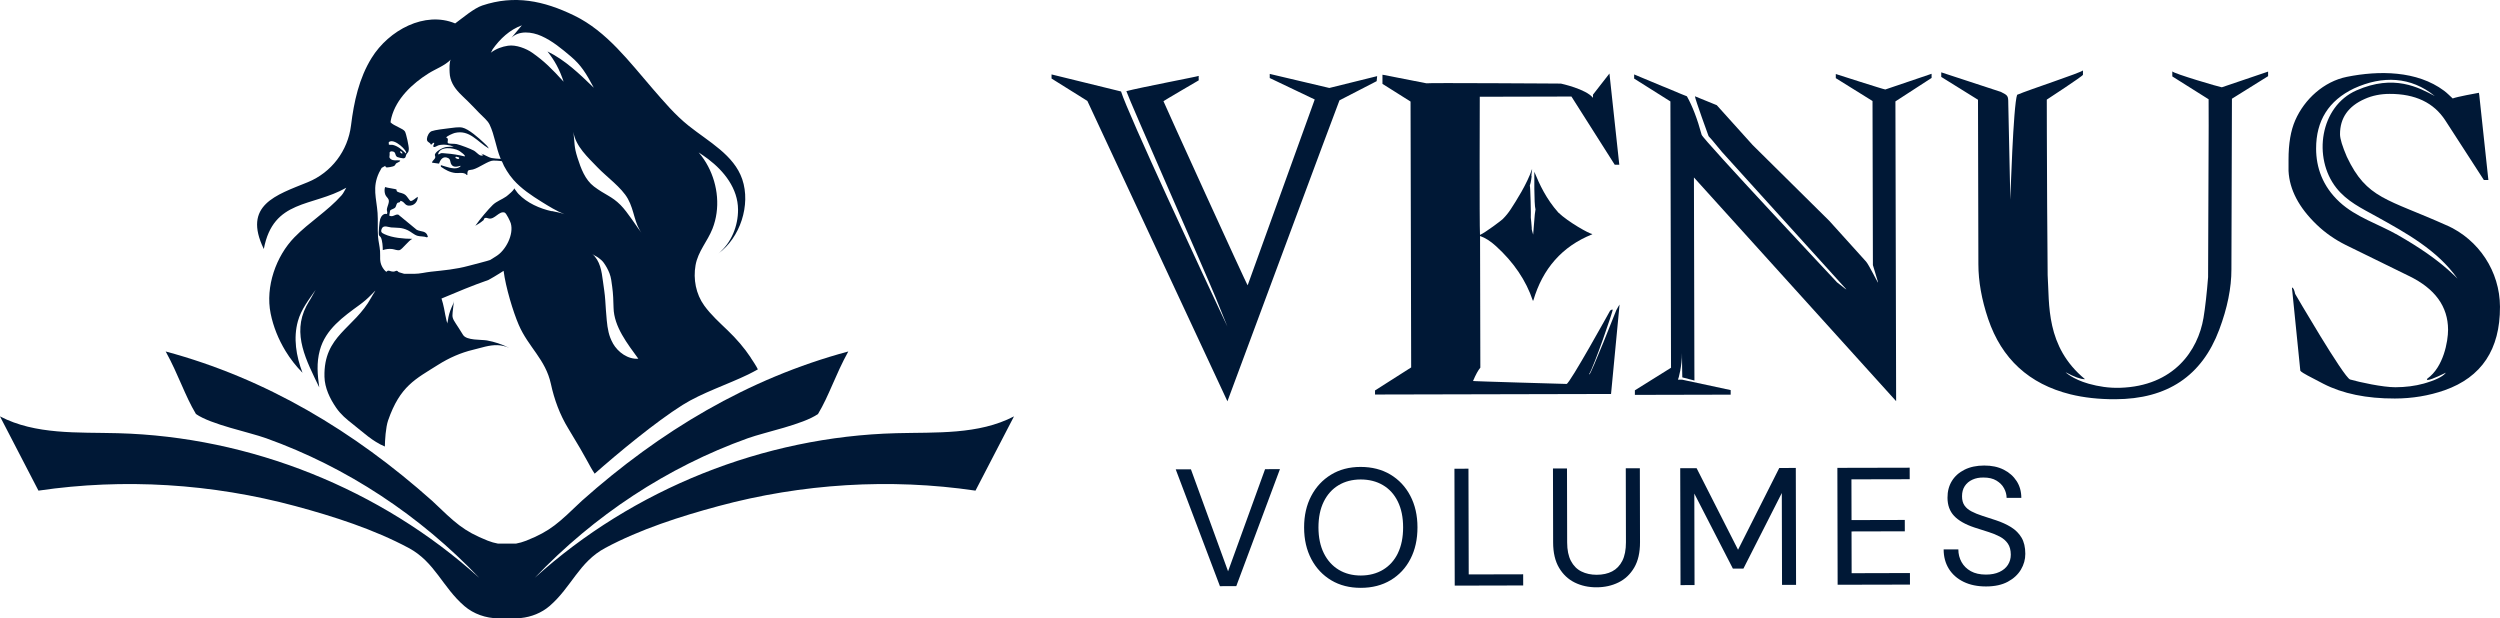
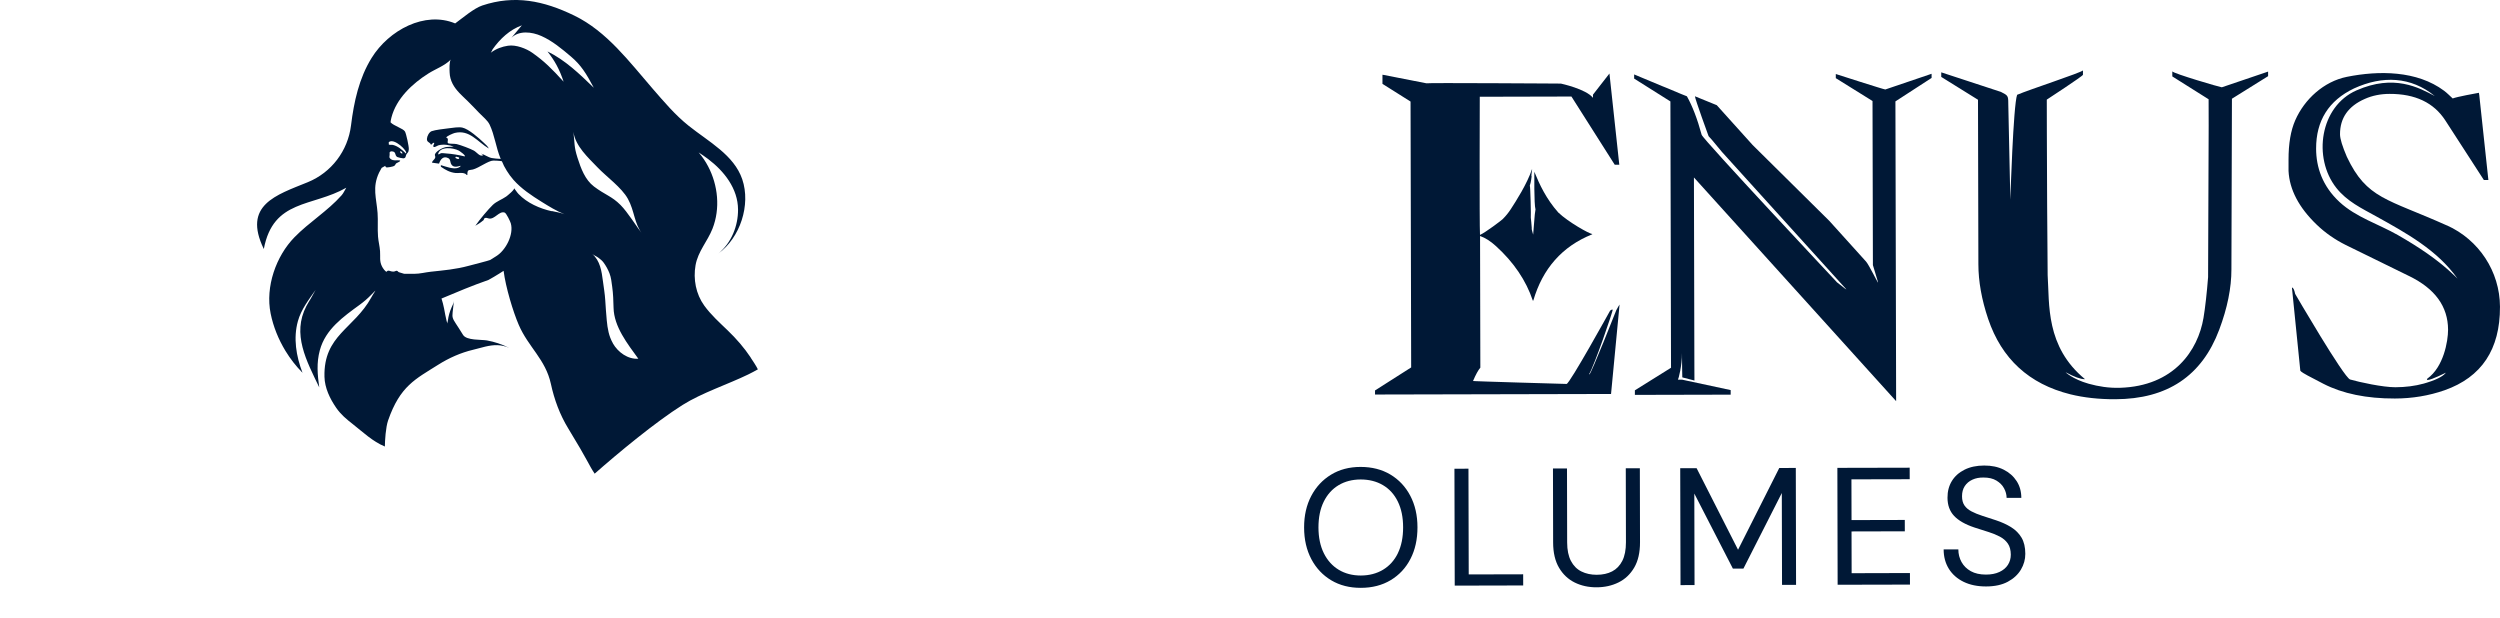
<svg xmlns="http://www.w3.org/2000/svg" viewBox="0 0 776.95 192.18" data-name="Layer 2" id="Layer_2">
  <defs>
    <style>
      .cls-1 {
        fill: #001836;
      }
    </style>
  </defs>
  <g data-name="Layer 1" id="Layer_1-2">
    <g>
      <g>
-         <path d="M278.5,134.63c-41.17,1.08-81.76,17.33-112.31,44.95,18.39-19.31,41.09-34.38,66.21-43.38,5.44-1.95,17.07-4.24,21.82-7.53,3.48-5.8,5.32-11.99,9.41-19.44-31.28,8.42-58.56,24.83-82.76,46.37-7.24,6.87-9.59,9.35-17.32,12.43-1.06.42-2.14.72-3.22.92h-5.54c-1.09-.2-2.16-.5-3.22-.92-7.73-3.08-10.08-5.55-17.32-12.43-24.2-21.54-51.48-37.95-82.76-46.37,4.09,7.45,5.93,13.64,9.41,19.44,4.75,3.29,16.38,5.58,21.82,7.53,25.12,9,47.83,24.07,66.21,43.38-30.55-27.62-71.14-43.86-112.31-44.95-12.45-.33-25.59.54-36.63-5.23,3.99,7.69,7.98,15.39,11.96,23.08,26.57-3.91,53.93-2.18,79.85,4.8,11.83,3.19,24.4,7.22,35.22,13.02,8.16,4.38,10.49,12.2,17.32,18.06,2.88,2.47,6.65,3.75,10.44,3.81v-.03h5.54v.03c.21,0,.41-.02.62-.03h.95v-.07c3.25-.34,6.39-1.58,8.88-3.71,6.83-5.87,9.16-13.69,17.32-18.06,10.82-5.8,23.38-9.83,35.22-13.02,25.92-6.99,53.28-8.71,79.85-4.8,3.99-7.69,7.98-15.39,11.97-23.08-11.04,5.76-24.18,4.9-36.63,5.23Z" class="cls-1" />
-         <path d="M118.36,73.78c.48.92.61,2.89.6,3.94.94-.3,1.91-.45,2.91-.33.72.08,1.66.54,2.34.33.83-.26,2.83-3.05,3.94-3.49-2.72-.03-6.15-.29-8.63-1.44-.92-.43-1.34-.7-.83-1.81.52-1.11,2.06-.37,2.86-.3,2.06.16,3.23-.06,5.23.9.97.46,1.92,1.4,2.95,1.7.92.26,2.03.12,2.97.49l.28-.18c-.48-2.02-2.06-1.46-3.46-2.17l-5.72-4.71c-1.06-.24-1.65.92-2.83.29l.27-1.57c.36-.4,1.24-.54,1.55-.89.36-.4.36-1.1.68-1.43.3-.31.9,0,.95-.7,1.34.21,1.28,1.43,2.62,1.5,1.65.09,2.76-1.15,2.82-2.75-.6.24-1.62,1.44-2.31,1.28-.24-.06-1.05-1.45-1.51-1.81-.97-.77-1.77-.62-2.52-1.04-.37-.2-.26-.65-.29-.68-.2-.2-3.03-.54-3.56-.78-.24.74-.2,1.68.09,2.4.25.61.77.92,1,1.48.37.89-.45,2.08-.53,3.13-.04.47.29.88.03,1.37-1.07-.28-1.81.66-2.11,1.59-.22.69-.59,4.41-.37,4.99.08.21.42.41.57.7Z" class="cls-1" />
        <path d="M233.31,111.12c-2.05-3.07-4.46-5.84-7.12-8.4-2.56-2.47-5.24-4.86-7.33-7.76-2.58-3.57-3.46-8.21-2.7-12.52.76-4.33,3.7-7.39,5.27-11.37,2.46-6.26,1.74-13.5-1.38-19.4-.78-1.48-1.72-2.88-2.81-4.16-.04-.05-.09-.1-.13-.15,1.01.67,2.01,1.34,2.97,2.07,4.96,3.76,9.25,9.16,9.29,15.69.03,5.13-2.08,10.37-6.1,13.65,6.7-4.82,10.14-15.06,7.4-23.08-2.58-7.53-10.41-11.63-16.63-16.59-4.27-3.41-7.64-7.44-11.22-11.55-7.19-8.29-14.22-17.79-24.33-22.7-9.58-4.66-18.6-6.48-28.61-3.14-2.61.87-6.09,3.87-8.42,5.57-9.41-3.92-20.6,2.06-25.97,10.73-3.89,6.28-5.49,13.57-6.4,20.97-.97,7.89-6.08,14.64-13.43,17.64-9.84,4.02-20.32,7.06-13.67,20.77,2.92-15.56,15.08-13.01,25.63-19.05-.5.78-.84,1.67-1.46,2.36-4.37,4.92-10.06,8.33-14.65,13.04-5.72,5.87-9.08,15.35-7.4,23.69.83,4.11,2.43,8.03,4.6,11.61,1.5,2.47,3.28,4.76,5.31,6.81-2-5.21-2.89-10.78-1.44-16.03,1-3.64,3.39-6.71,5.51-9.72-.43.77-1.31,2.36-1.51,2.7-.39.66-.96,1.55-1.35,2.3-4.56,8.75.02,16.99,3.99,25.3-.55-3.96-.89-7.6.18-11.55,1.76-6.53,7.25-10.38,12.43-14.16,1.24-.9,2.4-1.91,3.47-3l1.34-1.36c.05.1-.63.97-1.27,2.16-5.34,9.7-14.83,11.69-14.53,24.59.08,3.49,1.7,6.83,3.65,9.66,1.44,2.08,3.15,3.51,5.13,5.05,3.16,2.48,6.19,5.42,9.99,6.98.02-1.85.26-5.96,1.01-8.12,3.73-10.73,8.52-12.84,15.54-17.28,3.37-2.13,7.04-3.76,10.91-4.68,2.44-.58,4.97-1.51,7.54-1.42,1.26.04,2.5.35,3.65.85-1.12-.56-2.28-1.05-3.47-1.44-1.13-.37-2.28-.67-3.45-.88-1.72-.31-6.34.07-7.44-1.73-4.04-6.64-3.48-3.89-2.83-10.5-.06.62-.47,1.38-.72,1.95-.58,1.31-.98,2.69-1.16,4.11-.03.25-.2.75-.09.99-.12-.27-.22-.53-.29-.81-.31-1.3-.56-2.62-.8-3.94-.21-1.05-.47-2.08-.8-3.09,4.83-2.04,9.7-4.08,14.58-5.77.55-.3,1.09-.61,1.62-.92.06-.03.11-.07.17-.1.45-.26.89-.53,1.33-.81.03-.02.06-.04.09-.05.49-.3.97-.61,1.46-.93.02-.01.03-.02.05-.03.65,5.11,2.95,12.72,4.7,16.77,2.98,6.93,8.33,10.73,9.99,18.34,1.06,4.89,2.79,9.61,5.4,13.87,6.35,10.4,6.28,11.17,8.21,14.06,7.18-6.34,18.94-16.09,27.33-21.36,5.99-3.77,14.06-6.4,20.4-9.48,1.26-.61,1.9-.99,2.99-1.58-.37-.85-1.73-2.9-2.25-3.67ZM122.12,45.04c-.36-.09-.9.06-1.28-.11-.01-.24-.02-.48-.03-.73,1.62-1.53,6.12,2.89,5.34,3.5-1.13-1.1-2.45-2.28-4.03-2.66ZM125.08,47.6c0,.06-.07.11-.13.11s-.12-.02-.18-.04c-.22-.1-.44-.31-.39-.55.09-.47.6.23.67.36.02.04.04.08.03.12ZM171.46,65.64c-3.72-.82-7.63-2.55-10.3-5.34-.53-.55-.93-1.25-1.41-1.84.34.41-2.11,2.39-2.41,2.6-1.35.95-2.98,1.47-4.19,2.62-1.39,1.34-4.01,4.44-5.43,6.49.75-.44,1.5-.87,2.64-1.82-.1-.32.25-.62.58-.65.33-.02.65.13.98.2,1.83.39,3.22-2.47,4.93-1.83.51.19,1.72,2.73,1.89,3.32,1,3.46-1.56,8.44-4.57,10.25-.65.39-1.22.76-1.83,1.15-.29.18-5.72,1.56-6.65,1.81-4.12,1.12-7.63,1.39-11.84,1.85-1.74.19-3.29.64-5.14.65-1.05,0-2.09-.01-3.14-.02-.79-.25-1.45-.46-1.59-.48-.22-.03-.33-.4-.67-.45-.24-.03-.58.22-.92.25-.77.07-1.09-.24-1.64-.29-.43-.04-.52.35-.61.34-.45-.05-1.14-1.12-1.36-1.52-.94-1.73-.53-3.07-.67-4.89-.11-1.54-.51-2.99-.63-4.51-.19-2.42.04-4.89-.14-7.35-.35-4.66-1.71-7.91.47-12.54.14-.3.47-.92.8-1.47.33-.19.66-.37.98-.55.04-.02.07-.06.11-.09.06.18.14.37.28.45.31.18,2.16-.2,2.49-.4.39-.24.42-.6.67-.82.1-.09,2.01-.86.86-.94-.88-.07-1.71.21-2.56-.37-.19-.13-.33-.34-.43-.58.09-.55.1-1.08.07-1.52.13-.2.33-.32.6-.32,1.6.04.85,1.24,1.79,1.77.23.13,1.6.43,1.87.41.89-.07.67-.75.95-1.23.39-.67.67-.46.76-1.61.06-.81-.8-4.8-1.19-5.49-.54-.96-3.48-1.75-4.49-2.87.03-.4.12-.86.27-1.46,1.51-5.89,6.48-10.56,11.47-13.7,2.34-1.48,5.02-2.36,7.02-4.36-.56.56-.43,3.22-.4,3.99.04,1.27.35,2.42.92,3.54,1.1,2.15,2.97,3.71,4.66,5.37,1.24,1.22,2.45,2.47,3.64,3.73,1.05,1.11,2.58,2.27,3.22,3.62,1.55,3.26,1.96,7.06,3.35,10.42.03.07.07.15.1.22-1.03-.05-2.12-.14-2.8-.27-1.21-.24-2.16-1.07-3.34-1.38l.7.48c-.98.67-1.98-.89-2.9-1.4-1.11-.61-4.09-1.73-5.34-2.03-.72-.17-2.27-.03-2.68-.27-.48-.29.43-1.48-.54-1.72-.17-.42,2.15-1.36,2.58-1.47,4.65-1.14,7.06,2.76,10.61,4.83-.28-.66-.98-1.25-1.51-1.75-1.5-1.44-4.74-4.32-6.71-4.75-1.15-.25-3.05.07-4.26.22-1.22.15-4.26.5-5.28.89-.81.31-1.43,1.56-1.47,2.38-.06,1.18.89.91,1.26,1.85.15.03.63-.82,1.02-.58.02.46-.56.85-.19,1.25.38.18,1.13-.4,1.53-.51,1.51-.39,3.29-.14,4.72.41l-2.13.1c-1.12.07-3.34,1.26-3.72,2.3-.12.34.22.6.07,1.09-.16.51-.92.89-.98,1.5l2.19.3c.41-1.34,1.33-2.47,2.83-1.72.79.39.56,1.22.96,1.91.64,1.11,1.85.76,2.88.48.14.22-.57.56-.73.62-1.53.58-3.87-.4-5.38-.82v.49c1.43.99,2.78,1.76,4.55,1.95,1.08.11,1.84-.25,3.01.22.25.1.36.43.67.43-.02-1.97.49-1.4,1.74-1.74,1.92-.52,4.78-2.74,6.33-2.77.83-.02,1.7.08,2.59.17.13.01.63,1.31.72,1.47.27.52.56,1.03.87,1.52.61.99,1.3,1.94,2.07,2.81,2.45,2.78,5.66,4.91,8.79,6.86,2.25,1.4,4.62,2.86,7.08,3.85-1.26-.51-2.65-.7-3.97-1ZM138.57,47.68c-.41-.03-1.04-.13-1.39-.09-.4.04-.63.46-1.04.35.53-2.58,4.68-2.05,6.44-1.14.2.11,2.32,1.55,1.84,1.81-1.92-.46-3.87-.8-5.85-.93ZM142.31,49.43c-.1-.02-.2-.07-.29-.12-.12-.05-.26-.08-.36-.16-.11-.08-.17-.23-.1-.34.08-.12.25-.11.38-.08.24.05.48.12.7.21.19.23-.03.54-.33.49ZM170.17,16.02c2.21,2.82,3.71,5.51,4.99,9.37-3.73-4.1-6.05-6.4-9.77-9.01-1.78-1.25-5-2.55-7.51-2.17-1.83.28-3.6.88-5.37,2.18,0-.05.38-.49.56-1.03,2.33-3.31,5.37-6.14,9.12-7.49l-3.25,3.87c2.37-2.31,6.3-1.89,9.33-.54,3.4,1.52,6.3,3.95,9.14,6.35,3.14,2.65,4.75,5.23,7.13,9.72-4.39-4.26-8.87-8.58-14.36-11.27ZM190.48,106.69c-1.28-2.23-1.67-4.59-1.91-7.11-.19-2.08-.34-4.17-.47-6.26-.12-1.96-.45-3.9-.71-5.86-.42-3.22-.87-6.4-3.32-8.53.48.42,1.42.78,1.93,1.19.59.47,1.1.83,1.55,1.44.78,1.05,1.39,2.17,1.87,3.39.51,1.29.65,2.8.84,4.18.3,2.16.37,4.31.42,6.51.12,5.91,4.37,11.25,7.7,15.85-3.24.21-6.29-1.97-7.91-4.78ZM192.84,63.7c-2.76-2.77-4.75-3.09-8.25-5.74-2.77-2.1-4.06-5.63-5.11-8.92-1.15-3.63-.81-4.26-1.28-8.04.66,4.46,4.56,7.95,7.51,11.03,2.75,2.88,7.48,6.24,9.43,9.77,2.13,3.86,1.87,7.55,4.58,11.08-1.93-2.51-4.65-6.94-6.88-9.18Z" class="cls-1" />
      </g>
      <g>
        <path d="M693.48,83.68l.16-53,11.24-7.01v-1.42s-11.53,3.92-14.38,4.88c-.47,0-15.11-4.29-15.39-4.95v1.57s11.28,7.1,11.28,7.1l.02,8.27c-.06,15.67-.12,31.34-.18,47.01-.37,4.75-.9,9.53-1.43,12.67-1.7,10.04-9.12,21.21-25.98,21.72-3.42.1-6.65-.41-9.69-1.26-5.04-1.41-7.42-3.73-7.13-3.55,2.66,1.43,4.61,2.13,5.84,2.13h.14c-12.31-10.12-11.02-23.39-11.61-32.31-.13-14.06-.21-28.83-.25-44.31l-.02-10.26s11.24-7.33,11.24-7.72v-1.36c-.48.67-16.66,5.96-20.46,7.58-1.2,3.25-2.11,32.6-2.11,32.6l-.64-29.94c0-2.37-.13-2.48-2.29-3.56l-18.54-6.08v1.42s11.42,7.1,11.42,7.1l.12,51.15c.01,5.32,1.02,10.97,3.03,16.94,4.21,12.44,12.73,20.25,25.56,23.45,4.18,1.03,8.84,1.55,13.96,1.53,16.15-.04,26.91-7.23,32.29-21.59,2.54-6.74,3.81-13.02,3.8-18.81Z" class="cls-1" />
        <path d="M760.43,70.06c-18.57-8.33-24.87-8.21-31.07-21.32-1.41-3.28-2.13-5.62-2.13-7.02-.01-5.06,2.56-8.72,7.71-10.98,2.33-1.04,4.91-1.56,7.72-1.56,7.96-.02,13.72,2.73,17.3,8.25l11.98,18.52h1.4s-2.72-25.36-2.72-25.36c-.08-.8-.12-1.28-.23-1.75-.65.11-6.97,1.26-8.14,1.76-.88-.8-1.72-1.68-2.67-2.39-8.45-6.31-20.31-6.32-30.22-4.33-7.14,1.44-13.17,6.93-16.05,13.51-1.4,3.19-2.09,7.27-2.08,12.23v3.51c.3,5.81,3.22,11.38,8.76,16.7,2.62,2.52,5.63,4.62,9,6.3l19.69,9.65c8.07,3.91,12.11,9.47,12.13,16.69,0,3.65-1.42,11.61-6.43,15.19-.11.08-.14.19-.14.28,0,.09.09.14.28.14,1.12,0,5.62-2.26,5.62-2.26-.94,1.22-3.23,2.35-6.88,3.39-2.71.75-5.67,1.13-8.84,1.14-3.93,0-11.14-1.57-14.05-2.41-1.94-.57-17.08-26.6-17.08-26.6-.28-1.32-.61-1.97-.98-1.97v.28s2.58,25.56,2.58,25.56l.28.28c.37.37,2.68,1.63,6.89,3.78,6,3.08,13.41,4.6,22.21,4.58,5.43-.01,10.58-.87,15.45-2.57,11.51-4.06,17.25-12.69,17.22-25.89,0-.03,0-.05,0-.08-.05-10.94-6.54-20.8-16.52-25.28ZM762.73,85.6c-5.11-4.93-11.28-8.97-17.47-12.52-5.96-3.41-13.05-5.55-18.17-10.29-5.36-4.96-7.28-10.87-7.29-16.58-.02-8.71,3.9-14.95,11.76-18.72,8.87-4.07,17.73-3.7,25.12,2.36-4.98-2.66-12.7-6.88-24.33-1.76-11.35,4.98-13.65,20.94-6.27,30.3,3.3,4.19,7.86,6.34,12.41,8.86,9.31,5.17,18.98,10.46,25.26,19.35-.33-.34-.67-.67-1.01-1Z" class="cls-1" />
        <g>
-           <polygon points="381.66 177.55 370.12 145.86 365.39 145.87 379.13 182.17 384.21 182.16 397.78 145.8 393.16 145.81 381.66 177.55" class="cls-1" />
          <path d="M432.11,147.48c-2.65-1.58-5.74-2.37-9.27-2.37-3.5,0-6.56.81-9.18,2.41-2.63,1.6-4.68,3.81-6.16,6.63-1.48,2.82-2.22,6.09-2.21,9.79,0,3.74.76,7.01,2.25,9.83,1.49,2.82,3.56,5.01,6.19,6.58,2.63,1.57,5.7,2.35,9.19,2.34,3.53,0,6.62-.8,9.26-2.38,2.64-1.58,4.7-3.78,6.16-6.61,1.46-2.82,2.19-6.1,2.18-9.84,0-3.7-.75-6.96-2.23-9.78-1.48-2.82-3.54-5.02-6.19-6.6ZM434.45,171.9c-1.08,2.23-2.62,3.95-4.61,5.15-1.99,1.2-4.3,1.8-6.92,1.81-2.59,0-4.88-.59-6.86-1.78-1.97-1.19-3.52-2.9-4.63-5.13-1.11-2.23-1.67-4.9-1.68-8.02,0-3.11.54-5.79,1.64-8.02,1.1-2.23,2.64-3.94,4.61-5.12,1.97-1.18,4.25-1.77,6.85-1.78,2.63,0,4.94.58,6.93,1.75,1.99,1.17,3.54,2.87,4.63,5.1,1.1,2.23,1.65,4.9,1.65,8.02,0,3.11-.53,5.79-1.62,8.02Z" class="cls-1" />
          <polygon points="456.45 178.52 456.37 145.66 452.01 145.67 452.1 182 473.38 181.95 473.37 178.48 456.45 178.52" class="cls-1" />
          <path d="M505.26,145.55l.05,22.99c0,2.35-.37,4.27-1.13,5.76-.76,1.49-1.81,2.58-3.16,3.28-1.35.7-2.94,1.04-4.77,1.05-1.8,0-3.39-.34-4.78-1.03-1.39-.69-2.47-1.78-3.25-3.26-.78-1.49-1.18-3.41-1.18-5.76l-.05-22.99h-4.36s.05,22.95.05,22.95c0,3.22.62,5.85,1.84,7.91,1.22,2.06,2.84,3.58,4.86,4.58,2.03,1,4.29,1.5,6.78,1.49,2.53,0,4.81-.51,6.85-1.52,2.04-1.01,3.66-2.54,4.87-4.61,1.21-2.06,1.81-4.7,1.8-7.92l-.05-22.94h-4.36Z" class="cls-1" />
          <polygon points="552.96 145.44 540.15 170.85 527.27 145.5 522.18 145.51 522.27 181.84 526.63 181.83 526.56 153.39 538.55 176.72 541.82 176.71 553.75 153.22 553.82 181.77 558.18 181.76 558.1 145.43 552.96 145.44" class="cls-1" />
          <polygon points="575.45 178.14 575.42 165.16 591.98 165.12 591.97 161.59 575.42 161.63 575.39 148.97 593.5 148.93 593.49 145.35 571.02 145.4 571.1 181.73 593.58 181.68 593.57 178.09 575.45 178.14" class="cls-1" />
          <path d="M625.01,163.83c-1.37-.84-2.94-1.56-4.7-2.14-1.56-.52-2.98-.98-4.26-1.39-1.28-.41-2.4-.87-3.35-1.37-.95-.5-1.68-1.11-2.18-1.84-.5-.73-.76-1.68-.76-2.85,0-1.25.28-2.3.85-3.17.57-.87,1.36-1.53,2.38-2s2.19-.69,3.5-.66c1.59,0,2.92.31,3.97.95,1.06.64,1.85,1.44,2.37,2.41.52.97.78,1.95.79,2.96h4.57c0-1.98-.49-3.72-1.46-5.22-.97-1.5-2.32-2.69-4.03-3.55-1.71-.86-3.73-1.29-6.05-1.28-2.35,0-4.38.43-6.1,1.29-1.71.85-3.02,2.02-3.94,3.51-.91,1.49-1.37,3.22-1.36,5.19,0,2.32.68,4.2,2.04,5.65,1.35,1.45,3.46,2.66,6.34,3.62,1.49.48,2.92.94,4.29,1.37,1.37.43,2.57.92,3.61,1.47,1.04.55,1.86,1.27,2.47,2.15.61.88.91,2.03.92,3.45,0,1.18-.3,2.23-.9,3.17-.6.94-1.48,1.67-2.64,2.21-1.16.54-2.55.81-4.18.81-1.87,0-3.43-.35-4.7-1.05-1.26-.71-2.23-1.66-2.89-2.85-.66-1.19-.99-2.5-.99-3.92h-4.57c0,2.29.55,4.3,1.62,6.03,1.08,1.73,2.6,3.07,4.58,4.04,1.97.96,4.29,1.44,6.96,1.44,2.73,0,5-.5,6.79-1.47,1.8-.97,3.15-2.23,4.07-3.77.91-1.54,1.37-3.18,1.36-4.91,0-2.04-.4-3.72-1.18-5.03-.78-1.31-1.86-2.39-3.23-3.24Z" class="cls-1" />
        </g>
        <path d="M427.32,122.61l73.36-.17,2.65-27.79s-.62.95-1,1.71c0,0-7.88,19.96-8.36,19.96h-.14c1.51-2.28,7.64-20.11,7.36-20.11-.38,0-.66.15-.85.43,0,0-12.54,22.68-13.48,22.68,0,0-29.64-.83-29.07-.92.85-2,1.61-3.38,2.27-4.14l-.09-40.92c1.6.56,3.25,1.6,4.96,3.16,5.52,5.02,9.34,10.67,11.44,16.93h.14c2.92-9.98,8.98-16.83,18.19-20.56.1,0,.14-.05.14-.14-.95-.09-7.44-3.71-10.55-6.68-3.71-4.17-5.83-8.68-7.45-12.66,0,.1-.12,10.18.36,11.7-.28,1.14-.55,6.25-.73,7.83-.23-1.03-.53-1.57-.44-2.13,0-.48-.29-3.14-.29-3.14.09-.28-.12-9.87-.31-9.97.37-.95.56-2.85.56-2.85-.19-.1.14-1.81.14-2v-.29c-1.55,4.61-4.96,9.93-6.63,12.49-.7,1.08-1.51,2.08-2.42,2.99l-.11.11c-.36.36-5.26,4.09-7.02,4.88-.2-3.18-.07-42.94-.07-42.94l28.49-.07,13.45,21.19h1.42s-3.06-28.34-3.06-28.34l-5.12,6.57v.99c-2.1-2.74-9.96-4.43-9.96-4.43,1.13,0-41.89-.28-41.79-.09l-13.6-2.66s-.03,0-.07.02v2.81s8.73,5.5,8.73,5.5l.19,82.63-11.23,7.15v1.28Z" class="cls-1" />
-         <path d="M427.84,25.22l.15-1.56c-4.21,1.05-14.78,3.68-14.86,3.68l-18.52-4.37v1.28s13.98,6.67,13.98,6.67l-20.84,57.74c-.1.29-26.17-57.02-26.17-57.21,0-.09,10.96-6.48,10.96-6.48-.06-.36,0-1.38,0-1.38-.17.17-18.58,3.68-22.49,4.74,1.15,3.4,24.31,55.78,27.75,64.12,1.24,3,2.46,6.02,3.65,9.04-7.54-15.97-30.98-66.3-33.05-73.06l-21.6-5.3v1.28s11.13,6.96,11.13,6.96l43.53,93.35s34.73-93.53,34.82-93.53l11.57-5.97Z" class="cls-1" />
        <path d="M570.83,87.66s-41.6-44.35-41.99-45.77c-1.34-4.94-2.87-8.92-4.58-11.96-2.44-.93-5.71-2.42-7.7-3.17-3.99-1.67-8.7-3.63-8.7-3.63v1.29s11.27,7.1,11.27,7.1l.19,82.77-11.23,7.01v1.42s29.77-.07,29.77-.07v-1.42s-15.11-3.24-15.11-3.24h-1.28c.18-.19,1.27-4.28,1.26-8.27,0,3.71.07,6.03.1,7.56,1.05.26,2.46.63,3.77.98,0-1.04-.02-4.13-.02-4.13l-.14-58.98,62.84,69.52-.22-93.16,11.24-7.29v-1.29s-14.09,4.79-14.38,4.88c-.47,0-15.39-4.81-15.39-4.81v1.29s11.41,7.1,11.41,7.1l.12,51,1.58,5.26v.14c0,.28-2.84-5.54-3.7-6.49l-11.42-12.65-23.84-23.59-11.14-12.37-6.79-2.77c.02.83,4.24,12.39,4.24,12.39,1.35,1.4,3.29,3.96,4.15,4.9l38.68,42.73-.29-.14-2.72-2.13Z" class="cls-1" />
      </g>
    </g>
  </g>
</svg>